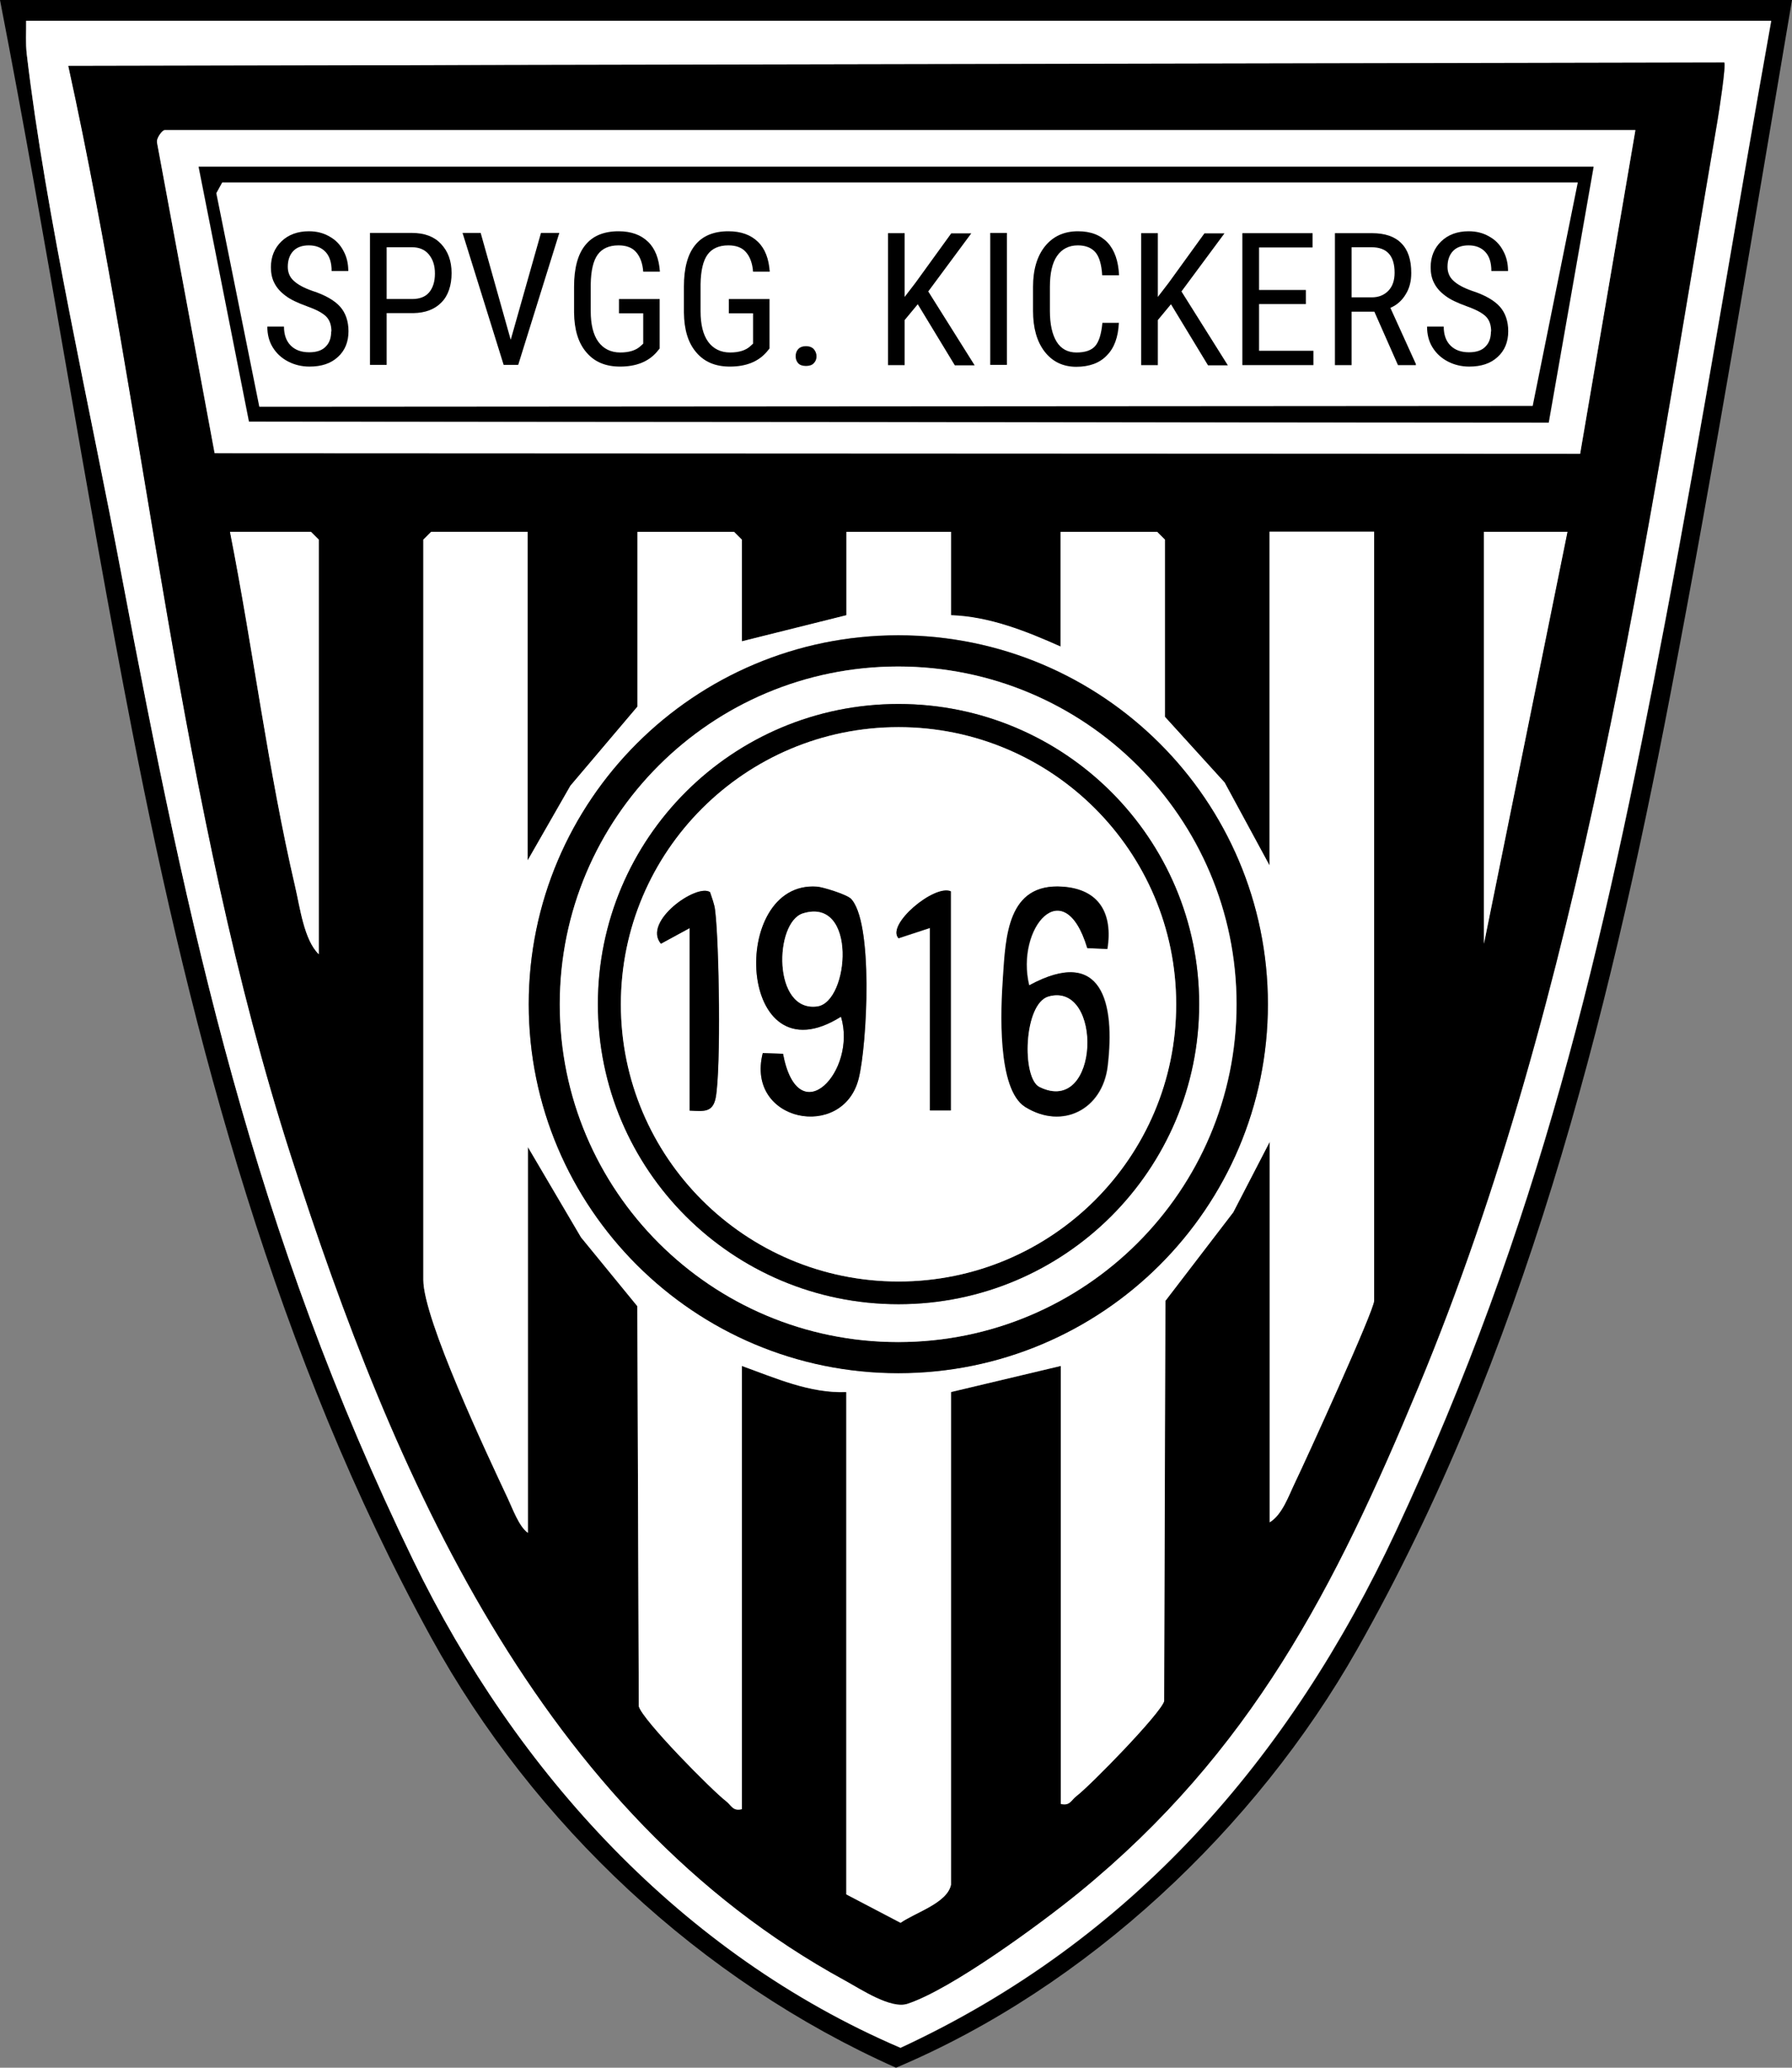
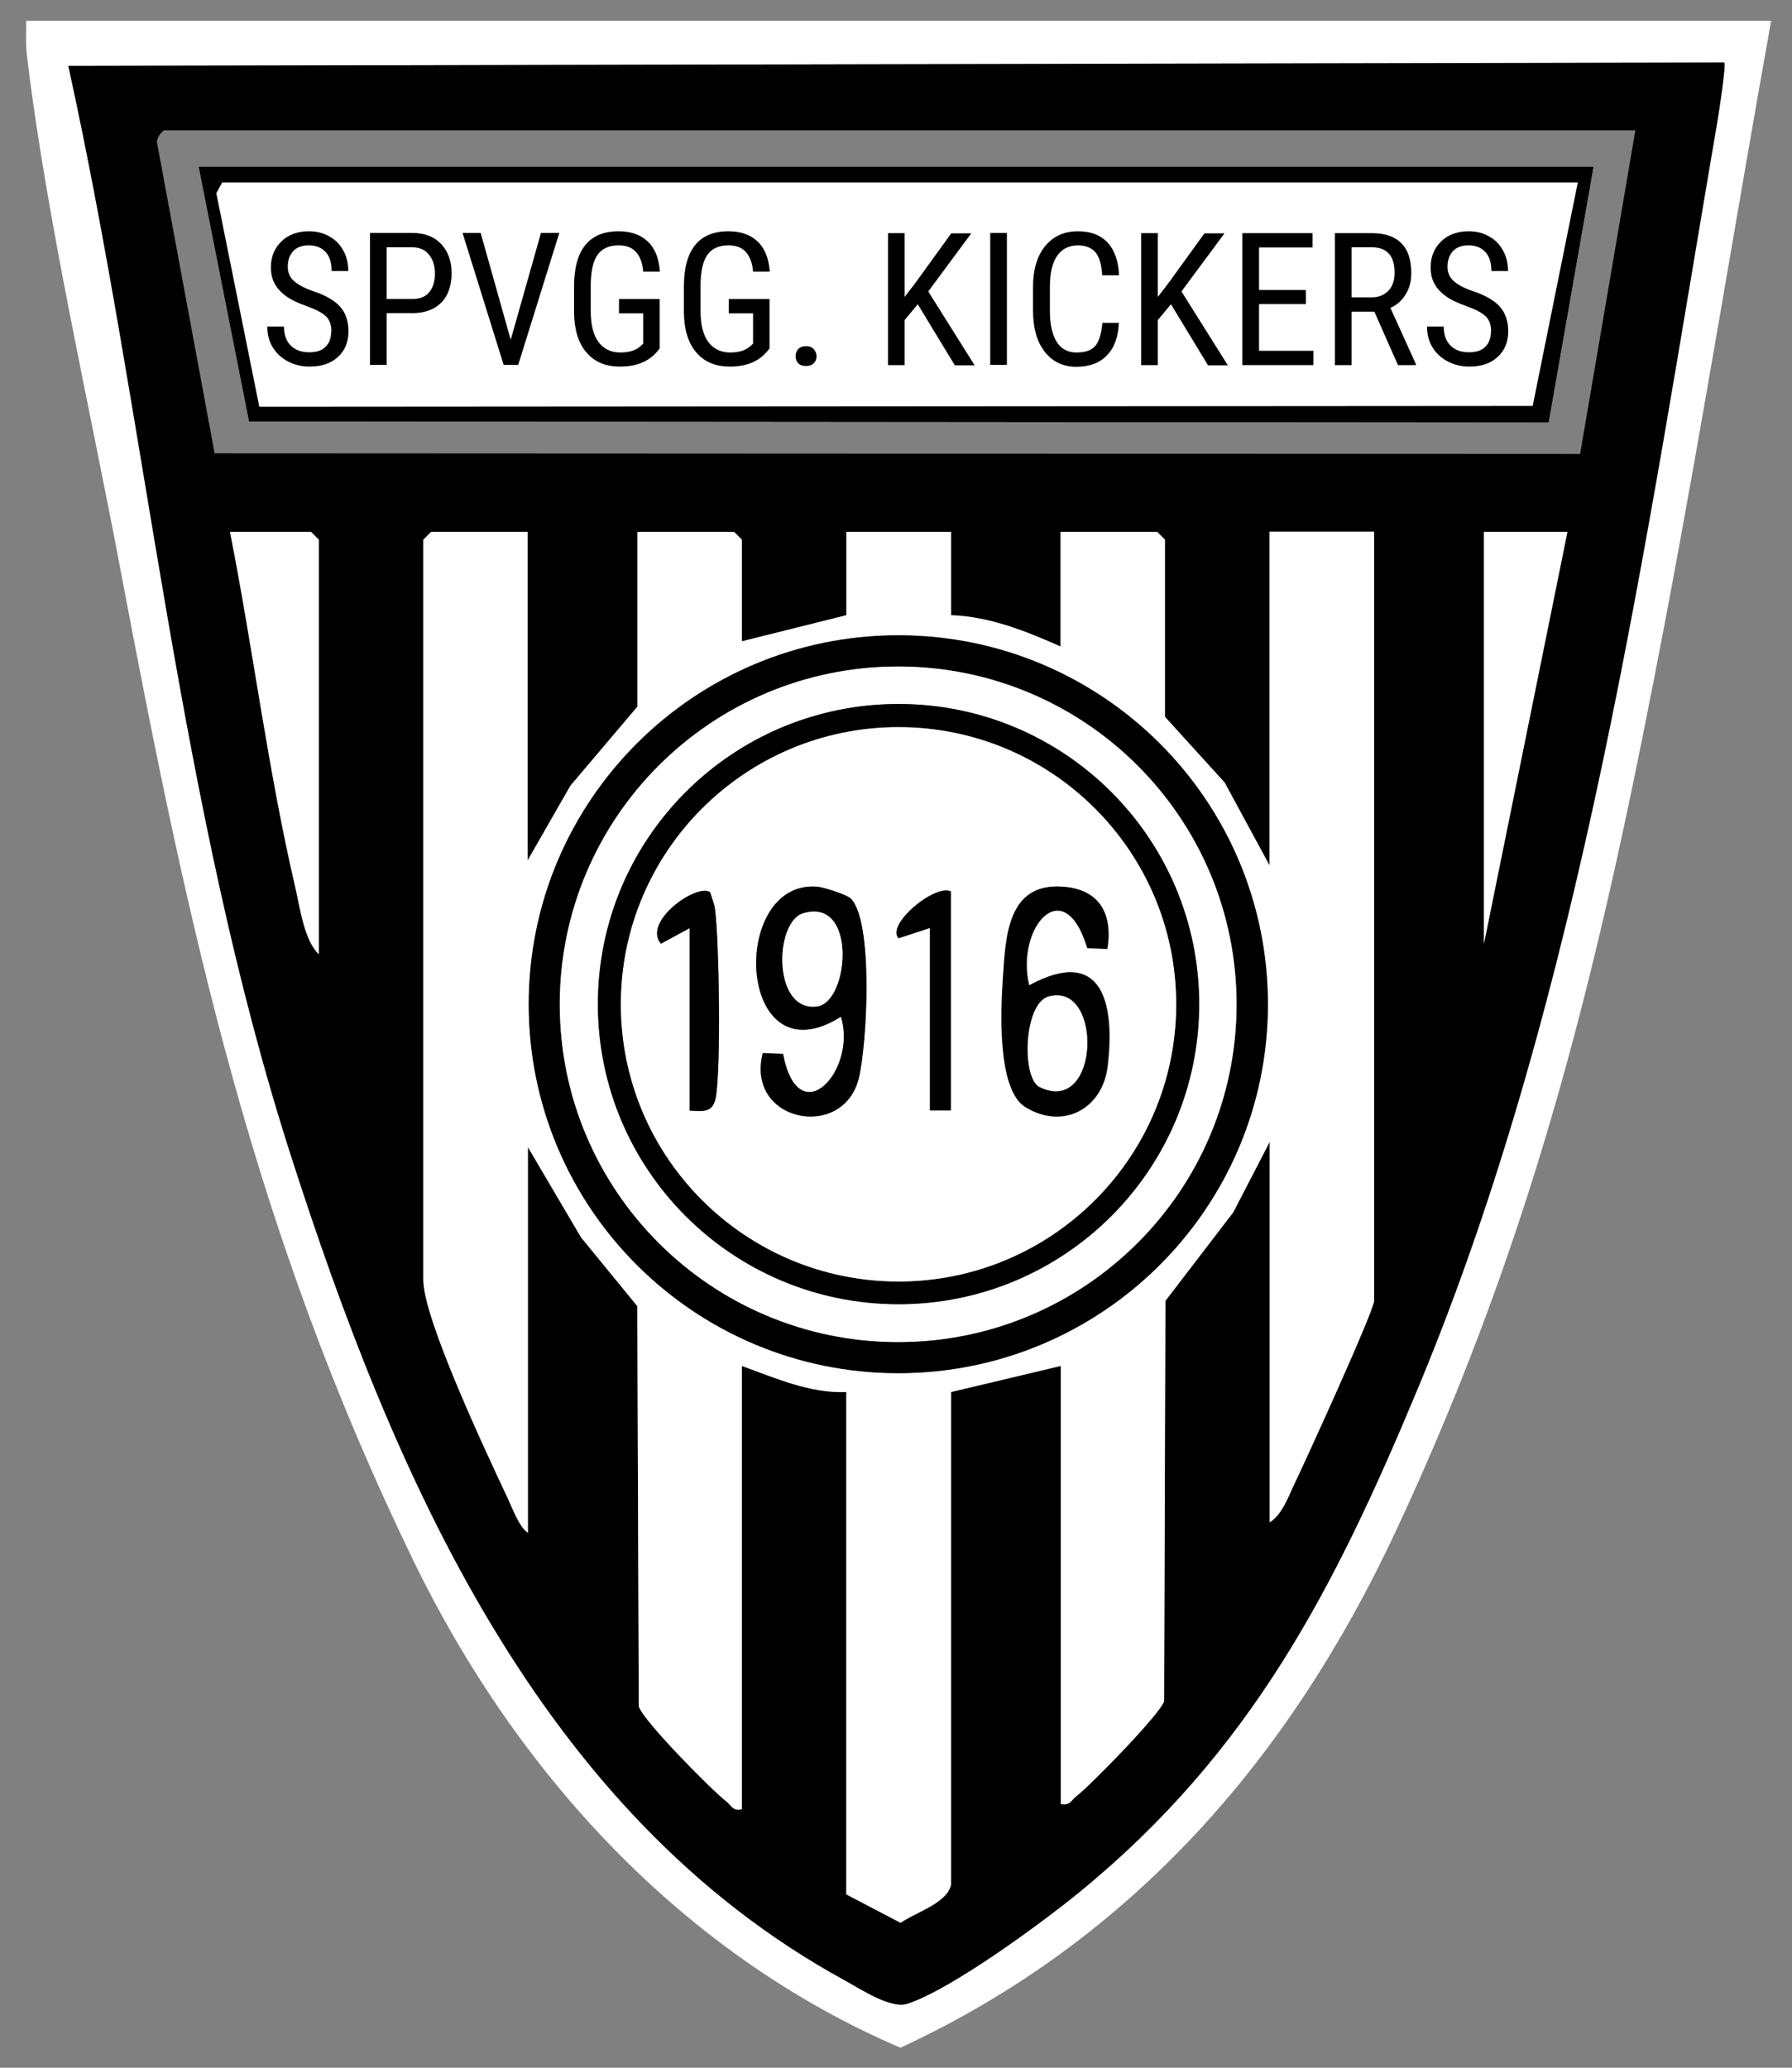
<svg xmlns="http://www.w3.org/2000/svg" width="130" height="150" viewBox="0 0 130 150" fill="none">
  <rect x="0" y="0" width="130" height="150" fill="#808080" stroke="none" />
  <g clip-path="url(#clip0_396_2)">
-     <path d="M130 0C127.155 16.794 124.387 33.649 121.175 50.382C116.618 74.153 110.485 98.412 98.463 119.634C91.092 132.656 78.856 144.153 65 150C50.838 143.695 38.709 132.336 31.261 118.763C20.112 98.443 13.994 75.634 9.589 53.023C6.148 35.405 3.426 17.618 0 0H130ZM128.486 1.511H1.896C1.896 2.321 1.835 3.13 1.942 3.939C3.334 15.741 6.576 29.786 8.825 41.695C13.719 67.603 18.384 89.313 30.007 113.237C37.455 128.58 49.446 141.771 65.337 148.565C82.114 140.794 93.569 127.588 101.278 111.084C111.678 88.824 116.251 69.084 120.808 45.099C123.561 30.611 125.901 16.03 128.501 1.527L128.486 1.511Z" fill="black" />
    <path d="M128.486 1.512C125.886 16.015 123.546 30.611 120.793 45.084C116.235 69.069 111.663 88.809 101.263 111.069C93.554 127.573 82.099 140.779 65.321 148.55C49.446 141.741 37.44 128.565 29.992 113.222C18.384 89.298 13.704 67.588 8.81 41.695C6.577 29.787 3.334 15.726 1.943 3.939C1.851 3.13 1.912 2.321 1.897 1.512H128.486ZM125.075 4.55L4.971 4.779C10.675 30.825 12.97 58.489 21.137 83.878C28.539 106.901 39.077 131.512 61.299 143.649C62.477 144.29 64.648 145.725 65.841 145.344C69.007 144.306 75.538 139.527 78.275 137.283C90.771 127.084 96.843 115.206 102.914 100.596C114.752 72.138 119.401 39.176 124.601 8.764C124.708 8.138 125.244 4.672 125.091 4.519L125.075 4.55Z" fill="white" />
    <path d="M125.075 4.535C125.228 4.688 124.693 8.153 124.586 8.779C119.386 39.192 114.736 72.153 102.899 100.611C96.827 115.222 90.755 127.1 78.26 137.299C75.522 139.528 69.007 144.321 65.826 145.36C64.633 145.757 62.476 144.321 61.283 143.665C39.061 131.528 28.523 106.917 21.121 83.894C12.954 58.489 10.675 30.825 4.955 4.779L125.075 4.535ZM118.621 9.451H11.944C11.776 9.451 11.317 10.047 11.394 10.367L15.569 32.886L114.629 32.932L118.636 9.466L118.621 9.451ZM23.125 69.222V39.146L22.559 38.581H16.686C18.368 47.115 19.439 55.848 21.412 64.321C21.763 65.818 22.054 68.184 23.125 69.222ZM38.281 38.581H31.276L30.71 39.146V92.856C30.71 95.711 35.36 105.558 36.828 108.688C37.18 109.421 37.654 110.764 38.296 111.207V83.222L42.15 89.772L46.234 94.764L46.341 123.787C46.586 124.764 51.633 129.879 52.688 130.688C53.07 130.978 53.162 131.421 53.82 131.253V99.1C56.252 99.97 58.745 101.1 61.406 100.993V137.436L65.321 139.497C66.391 138.749 68.716 138.062 68.976 136.734V100.993L76.945 99.1V130.871C77.602 131.039 77.709 130.596 78.076 130.306C79.101 129.528 84.179 124.321 84.439 123.421L84.53 94.382L89.455 87.955L92.101 82.841V110.444C93.019 109.879 93.477 108.505 93.936 107.558C94.701 105.97 99.671 95.085 99.671 94.367V38.581H92.086V62.795L88.828 56.779L84.5 52.016V39.161L83.934 38.596H76.929V46.917C74.436 45.802 71.745 44.734 68.976 44.642V38.596H61.39V44.642L53.804 46.535V39.161L53.239 38.596H46.234V51.268L41.37 57.008L38.266 62.428V38.596L38.281 38.581ZM113.696 38.581H107.64V68.459L113.696 38.581Z" fill="black" />
    <path d="M38.281 38.582V62.414L41.386 56.994L46.249 51.253V38.582H53.254L53.82 39.147V46.521L61.406 44.627V38.582H68.992V44.627C71.775 44.719 74.452 45.788 76.945 46.902V38.582H83.949L84.515 39.147V52.002L88.843 56.765L92.101 62.78V38.566H99.687V94.353C99.687 95.07 94.716 105.956 93.952 107.543C93.493 108.49 93.034 109.864 92.116 110.429V82.826L89.47 87.94L84.546 94.368L84.454 123.406C84.194 124.307 79.116 129.513 78.092 130.292C77.709 130.582 77.618 131.024 76.96 130.856V99.085L68.992 100.979V136.719C68.732 138.047 66.407 138.734 65.336 139.482L61.39 137.421V100.979C58.76 101.085 56.267 99.971 53.82 99.085V131.238C53.162 131.406 53.055 130.963 52.688 130.673C51.633 129.864 46.586 124.75 46.341 123.773L46.234 94.75L42.15 89.757L38.296 83.208V111.192C37.654 110.75 37.18 109.421 36.828 108.673C35.36 105.543 30.71 95.696 30.71 92.841V39.147L31.276 38.582H38.281ZM91.979 72.841C91.979 58.063 79.973 46.078 65.168 46.078C50.363 46.078 38.358 58.063 38.358 72.841C38.358 87.62 50.363 99.605 65.168 99.605C79.973 99.605 91.979 87.62 91.979 72.841Z" fill="white" />
-     <path d="M118.637 9.449L114.63 32.914L15.57 32.869L11.394 10.35C11.318 10.029 11.777 9.434 11.945 9.434H118.637V9.449ZM115.593 12.105H14.407L18.062 30.594L112.351 30.67L115.608 12.121L115.593 12.105Z" fill="white" />
    <path d="M23.125 69.223C22.054 68.185 21.764 65.819 21.412 64.323C19.439 55.849 18.368 47.116 16.686 38.582H22.559L23.125 39.147V69.223Z" fill="white" />
    <path d="M113.712 38.582L107.655 68.46V38.582H113.712Z" fill="white" />
    <path d="M91.979 72.853C91.979 87.632 79.973 99.617 65.168 99.617C50.363 99.617 38.357 87.632 38.357 72.853C38.357 58.075 50.363 46.09 65.168 46.09C79.973 46.09 91.979 58.075 91.979 72.853ZM89.715 72.853C89.715 59.327 78.719 48.349 65.168 48.349C51.617 48.349 40.621 59.311 40.621 72.853C40.621 86.395 51.617 97.357 65.168 97.357C78.719 97.357 89.715 86.395 89.715 72.853Z" fill="black" />
    <path d="M115.608 12.09L112.351 30.655L18.062 30.578L14.407 12.09H115.608Z" fill="white" />
    <path d="M14.407 12.09L18.062 30.578L112.351 30.655L115.608 12.09H14.407ZM111.188 29.449L18.812 29.51L15.692 14.014L16.12 13.235H114.461L111.188 29.449Z" fill="black" />
    <path d="M89.7 72.855C89.7 86.382 78.704 97.359 65.153 97.359C51.602 97.359 40.606 86.397 40.606 72.855C40.606 59.313 51.602 48.352 65.153 48.352C78.704 48.352 89.7 59.313 89.7 72.855ZM86.993 72.84C86.993 60.825 77.235 51.069 65.184 51.069C53.132 51.069 43.374 60.81 43.374 72.84C43.374 84.871 53.132 94.611 65.184 94.611C77.235 94.611 86.993 84.871 86.993 72.84Z" fill="white" />
    <path d="M86.993 72.841C86.993 84.857 77.235 94.612 65.183 94.612C53.132 94.612 43.374 84.872 43.374 72.841C43.374 60.811 53.132 51.07 65.183 51.07C77.235 51.07 86.993 60.811 86.993 72.841ZM85.326 72.857C85.326 61.757 76.302 52.75 65.183 52.75C54.065 52.75 45.041 61.757 45.041 72.857C45.041 83.956 54.065 92.963 65.183 92.963C76.302 92.963 85.326 83.956 85.326 72.857Z" fill="black" />
    <path d="M85.326 72.857C85.326 83.956 76.302 92.964 65.183 92.964C54.065 92.964 45.041 83.956 45.041 72.857C45.041 61.758 54.065 52.75 65.183 52.75C76.302 52.75 85.326 61.758 85.326 72.857ZM61.681 65.162C61.39 64.887 59.723 64.353 59.264 64.323C52.826 63.864 53.468 78.506 61.008 73.758C62.201 77.681 57.919 82.307 56.802 76.445L55.334 76.399C54.065 81.406 61.161 82.765 62.293 78.246C62.889 75.834 63.394 66.735 61.681 65.162ZM80.355 68.842C80.753 66.292 79.789 64.506 77.097 64.323C73.106 64.048 72.983 67.956 72.784 70.933C72.632 73.177 72.341 79.025 74.406 80.307C77.097 81.987 79.988 80.49 80.37 77.361C80.921 72.781 79.988 68.597 74.681 71.483C73.672 67.315 77.204 63.178 78.902 68.781L80.37 68.842H80.355ZM50.027 67.33V80.567C51.036 80.613 51.709 80.75 51.923 79.62C52.321 77.529 52.183 68.338 51.877 66.032C51.816 65.574 51.648 65.147 51.51 64.719C50.532 64.063 46.586 66.872 47.947 68.46L50.027 67.33ZM68.976 64.674C67.768 64.155 64.266 67.101 65.183 68.078L67.462 67.33V80.567H68.976V64.689V64.674Z" fill="white" />
    <path d="M61.681 65.144C63.394 66.732 62.905 75.831 62.293 78.243C61.161 82.778 54.065 81.404 55.334 76.396L56.803 76.442C57.919 82.289 62.201 77.679 61.008 73.755C53.468 78.503 52.826 63.847 59.265 64.32C59.708 64.35 61.376 64.885 61.681 65.159V65.144ZM58.255 66.259C56.16 66.9 56.038 73.465 59.295 73.007C61.605 72.686 62.201 65.053 58.255 66.259Z" fill="black" />
    <path d="M80.34 68.841L78.872 68.78C77.189 63.177 73.641 67.315 74.651 71.483C79.958 68.597 80.891 72.765 80.34 77.361C79.958 80.475 77.067 81.971 74.375 80.307C72.311 79.025 72.601 73.177 72.754 70.933C72.953 67.956 73.075 64.047 77.067 64.322C79.774 64.505 80.722 66.307 80.325 68.841H80.34ZM76.073 72.292C74.268 72.796 74.115 78.216 75.415 78.857C79.789 81.009 80.019 71.192 76.073 72.292Z" fill="black" />
    <path d="M50.027 67.33L47.947 68.46C46.586 66.857 50.547 64.063 51.51 64.719C51.648 65.147 51.831 65.589 51.877 66.032C52.168 68.338 52.306 77.528 51.923 79.62C51.709 80.734 51.036 80.612 50.027 80.567V67.33Z" fill="black" />
    <path d="M68.977 64.67V80.548H67.463V67.311L65.184 68.059C64.266 67.082 67.768 64.135 68.977 64.655V64.67Z" fill="black" />
-     <path d="M58.255 66.258C62.201 65.052 61.605 72.67 59.295 73.006C56.038 73.464 56.16 66.9 58.255 66.258Z" fill="white" />
+     <path d="M58.255 66.258C62.201 65.052 61.605 72.67 59.295 73.006C56.038 73.464 56.16 66.9 58.255 66.258" fill="white" />
    <path d="M76.073 72.289C80.034 71.19 79.805 81.007 75.415 78.854C74.1 78.213 74.253 72.793 76.073 72.289Z" fill="white" />
    <path d="M24.043 24.06C24.043 23.587 23.92 23.22 23.66 22.961C23.4 22.701 22.941 22.457 22.253 22.212C21.58 21.968 21.06 21.724 20.708 21.449C20.357 21.19 20.081 20.884 19.913 20.548C19.73 20.212 19.653 19.816 19.653 19.388C19.653 18.625 19.913 17.999 20.418 17.51C20.922 17.022 21.595 16.777 22.406 16.777C22.972 16.777 23.461 16.899 23.905 17.159C24.348 17.403 24.685 17.754 24.914 18.197C25.159 18.64 25.266 19.128 25.266 19.663H24.058C24.058 19.067 23.92 18.609 23.63 18.289C23.339 17.968 22.926 17.8 22.406 17.8C21.917 17.8 21.534 17.938 21.274 18.212C21.014 18.487 20.877 18.869 20.877 19.358C20.877 19.754 21.014 20.106 21.305 20.365C21.595 20.64 22.039 20.884 22.651 21.098C23.599 21.403 24.272 21.8 24.669 22.243C25.067 22.686 25.281 23.296 25.281 24.029C25.281 24.808 25.021 25.434 24.517 25.892C24.012 26.365 23.324 26.594 22.452 26.594C21.901 26.594 21.381 26.472 20.907 26.228C20.433 25.983 20.066 25.648 19.791 25.205C19.515 24.762 19.393 24.258 19.393 23.693H20.601C20.601 24.289 20.77 24.747 21.091 25.067C21.427 25.403 21.871 25.556 22.437 25.556C22.972 25.556 23.369 25.419 23.63 25.144C23.905 24.869 24.027 24.503 24.027 24.029L24.043 24.06Z" fill="black" />
    <path d="M28.049 22.73V26.471H26.841V16.898H29.9C30.787 16.898 31.491 17.158 31.995 17.692C32.5 18.227 32.76 18.929 32.76 19.814C32.76 20.7 32.515 21.448 32.026 21.937C31.537 22.44 30.864 22.7 29.977 22.715H28.049V22.73ZM28.049 21.692H29.9C30.435 21.692 30.848 21.54 31.124 21.219C31.399 20.898 31.552 20.44 31.552 19.845C31.552 19.25 31.399 18.807 31.108 18.456C30.818 18.105 30.405 17.937 29.9 17.937H28.049V21.692Z" fill="black" />
    <path d="M37.057 24.624L39.245 16.898H40.575L37.593 26.471H36.538L33.555 16.898H34.87L37.042 24.624H37.057Z" fill="black" />
    <path d="M47.855 25.281L47.641 25.541C47.029 26.243 46.142 26.594 44.98 26.594C43.94 26.594 43.13 26.258 42.548 25.571C41.952 24.884 41.661 23.922 41.646 22.671V20.793C41.646 19.449 41.921 18.442 42.457 17.785C42.992 17.113 43.803 16.777 44.873 16.777C45.791 16.777 46.494 17.037 47.014 17.541C47.534 18.044 47.809 18.777 47.871 19.709H46.663C46.617 19.113 46.448 18.64 46.158 18.304C45.883 17.968 45.439 17.8 44.873 17.8C44.185 17.8 43.68 18.029 43.359 18.472C43.038 18.915 42.87 19.632 42.854 20.625V22.579C42.854 23.541 43.038 24.289 43.405 24.793C43.772 25.296 44.307 25.571 44.995 25.571C45.638 25.571 46.142 25.419 46.479 25.098L46.663 24.93V22.732H44.904V21.693H47.855V25.266V25.281Z" fill="black" />
    <path d="M55.824 25.281L55.61 25.541C54.998 26.243 54.111 26.594 52.948 26.594C51.908 26.594 51.098 26.258 50.517 25.571C49.92 24.884 49.63 23.922 49.614 22.671V20.793C49.614 19.449 49.89 18.442 50.425 17.785C50.96 17.113 51.771 16.777 52.841 16.777C53.759 16.777 54.462 17.037 54.983 17.541C55.502 18.044 55.778 18.777 55.839 19.709H54.631C54.585 19.113 54.417 18.64 54.126 18.304C53.851 17.968 53.407 17.8 52.841 17.8C52.153 17.8 51.648 18.029 51.327 18.472C51.006 18.915 50.838 19.632 50.822 20.625V22.579C50.822 23.541 51.006 24.289 51.373 24.793C51.74 25.296 52.275 25.571 52.964 25.571C53.606 25.571 54.111 25.419 54.447 25.098L54.631 24.93V22.732H52.872V21.693H55.824V25.266V25.281Z" fill="black" />
    <path d="M57.72 25.846C57.72 25.632 57.781 25.464 57.904 25.327C58.026 25.19 58.225 25.113 58.47 25.113C58.714 25.113 58.913 25.19 59.035 25.327C59.158 25.464 59.234 25.648 59.234 25.846C59.234 26.045 59.173 26.212 59.035 26.35C58.913 26.487 58.714 26.548 58.47 26.548C58.225 26.548 58.026 26.487 57.904 26.35C57.781 26.212 57.72 26.045 57.72 25.846Z" fill="black" />
    <path d="M66.575 22.074L65.627 23.219V26.487H64.419V16.914H65.627V21.54L66.422 20.502L69.007 16.929H70.46L67.34 21.143L70.705 26.502H69.267L66.591 22.09L66.575 22.074Z" fill="black" />
    <path d="M73.045 26.471H71.836V16.898H73.045V26.471Z" fill="black" />
    <path d="M81.166 23.434C81.12 24.457 80.83 25.251 80.294 25.785C79.774 26.335 79.025 26.609 78.077 26.609C77.129 26.609 76.349 26.243 75.783 25.51C75.217 24.777 74.941 23.785 74.941 22.548V20.808C74.941 19.571 75.232 18.579 75.813 17.861C76.394 17.144 77.19 16.777 78.199 16.777C79.132 16.777 79.835 17.052 80.356 17.602C80.86 18.151 81.135 18.945 81.181 19.968H79.958C79.912 19.19 79.744 18.625 79.469 18.304C79.193 17.983 78.765 17.8 78.199 17.8C77.541 17.8 77.037 18.06 76.685 18.564C76.333 19.067 76.165 19.831 76.165 20.808V22.564C76.165 23.525 76.333 24.273 76.654 24.793C76.975 25.312 77.465 25.571 78.092 25.571C78.719 25.571 79.178 25.419 79.453 25.098C79.728 24.777 79.897 24.228 79.973 23.419H81.197L81.166 23.434Z" fill="black" />
    <path d="M84.944 22.074L83.995 23.219V26.487H82.787V16.914H83.995V21.54L84.791 20.502L87.375 16.929H88.828L85.708 21.143L89.073 26.502H87.635L84.959 22.09L84.944 22.074Z" fill="black" />
    <path d="M94.732 22.059H91.337V25.448H95.282V26.487H90.128V16.914H95.221V17.952H91.337V21.036H94.732V22.074V22.059Z" fill="black" />
    <path d="M99.733 22.609H98.05V26.487H96.842V16.914H99.534C100.467 16.914 101.186 17.158 101.66 17.647C102.149 18.135 102.379 18.853 102.379 19.8C102.379 20.395 102.256 20.899 101.981 21.341C101.721 21.784 101.354 22.12 100.865 22.334L102.715 26.41V26.487H101.415L99.702 22.609H99.733ZM98.05 21.571H99.519C100.023 21.571 100.421 21.403 100.727 21.082C101.033 20.761 101.171 20.319 101.171 19.784C101.171 18.563 100.62 17.937 99.504 17.937H98.05V21.571Z" fill="black" />
    <path d="M108.175 24.06C108.175 23.587 108.053 23.22 107.793 22.961C107.533 22.701 107.074 22.457 106.386 22.212C105.713 21.968 105.193 21.724 104.841 21.449C104.489 21.19 104.214 20.884 104.046 20.548C103.862 20.212 103.786 19.816 103.786 19.388C103.786 18.625 104.046 17.999 104.551 17.51C105.055 17.022 105.728 16.777 106.539 16.777C107.105 16.777 107.594 16.899 108.038 17.159C108.481 17.403 108.818 17.754 109.047 18.197C109.292 18.64 109.399 19.128 109.399 19.663H108.191C108.191 19.067 108.053 18.609 107.762 18.289C107.472 17.968 107.059 17.8 106.539 17.8C106.049 17.8 105.667 17.938 105.407 18.212C105.147 18.487 105.009 18.869 105.009 19.358C105.009 19.754 105.147 20.106 105.438 20.365C105.728 20.64 106.172 20.884 106.784 21.098C107.732 21.403 108.405 21.8 108.802 22.243C109.2 22.686 109.414 23.296 109.414 24.029C109.414 24.808 109.154 25.434 108.649 25.892C108.145 26.365 107.456 26.594 106.585 26.594C106.034 26.594 105.514 26.472 105.04 26.228C104.566 25.983 104.199 25.648 103.924 25.205C103.648 24.762 103.526 24.258 103.526 23.693H104.734C104.734 24.289 104.902 24.747 105.224 25.067C105.56 25.403 106.004 25.556 106.569 25.556C107.105 25.556 107.502 25.419 107.762 25.144C108.038 24.869 108.16 24.503 108.16 24.029L108.175 24.06Z" fill="black" />
  </g>
  <defs>
    <clipPath id="clip0_396_2">
      <rect width="130" height="150" fill="white" />
    </clipPath>
  </defs>
</svg>